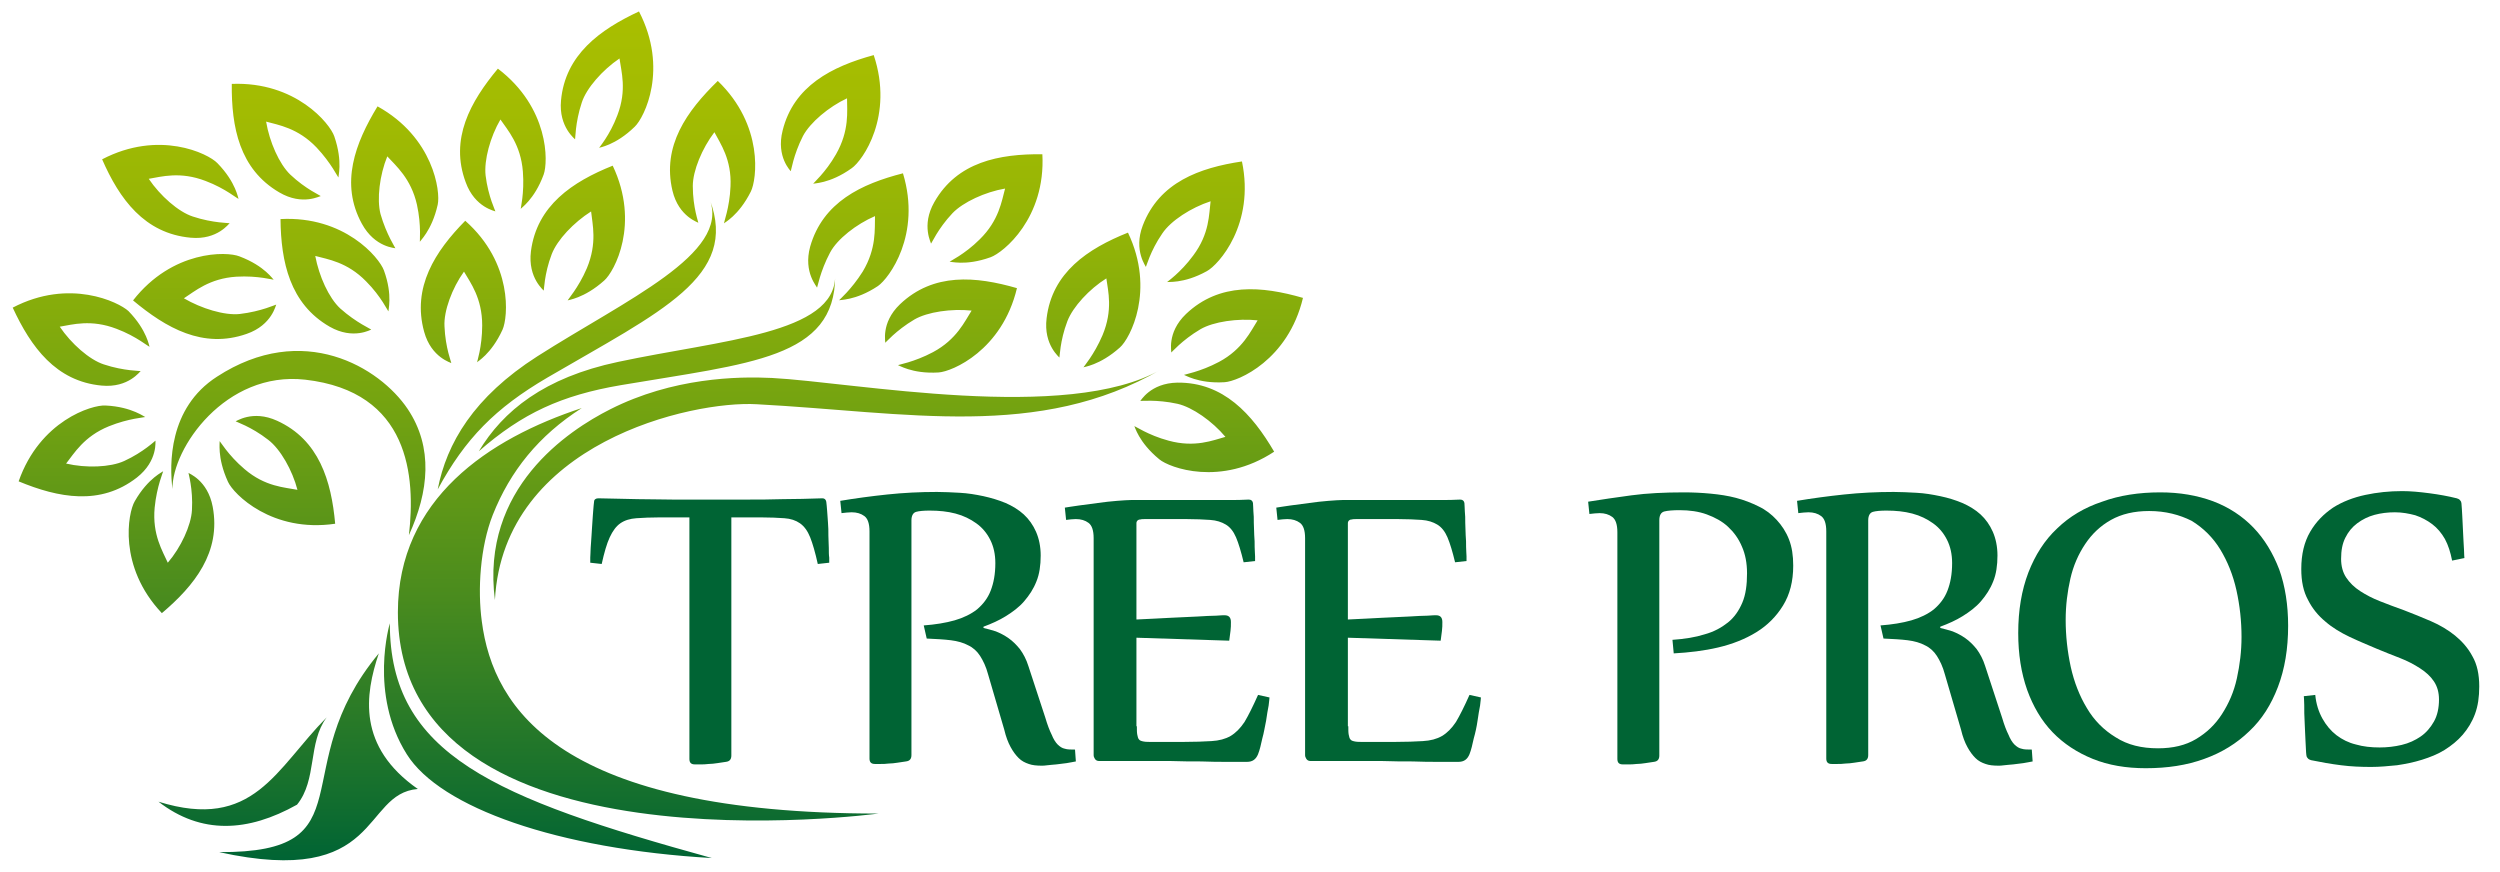
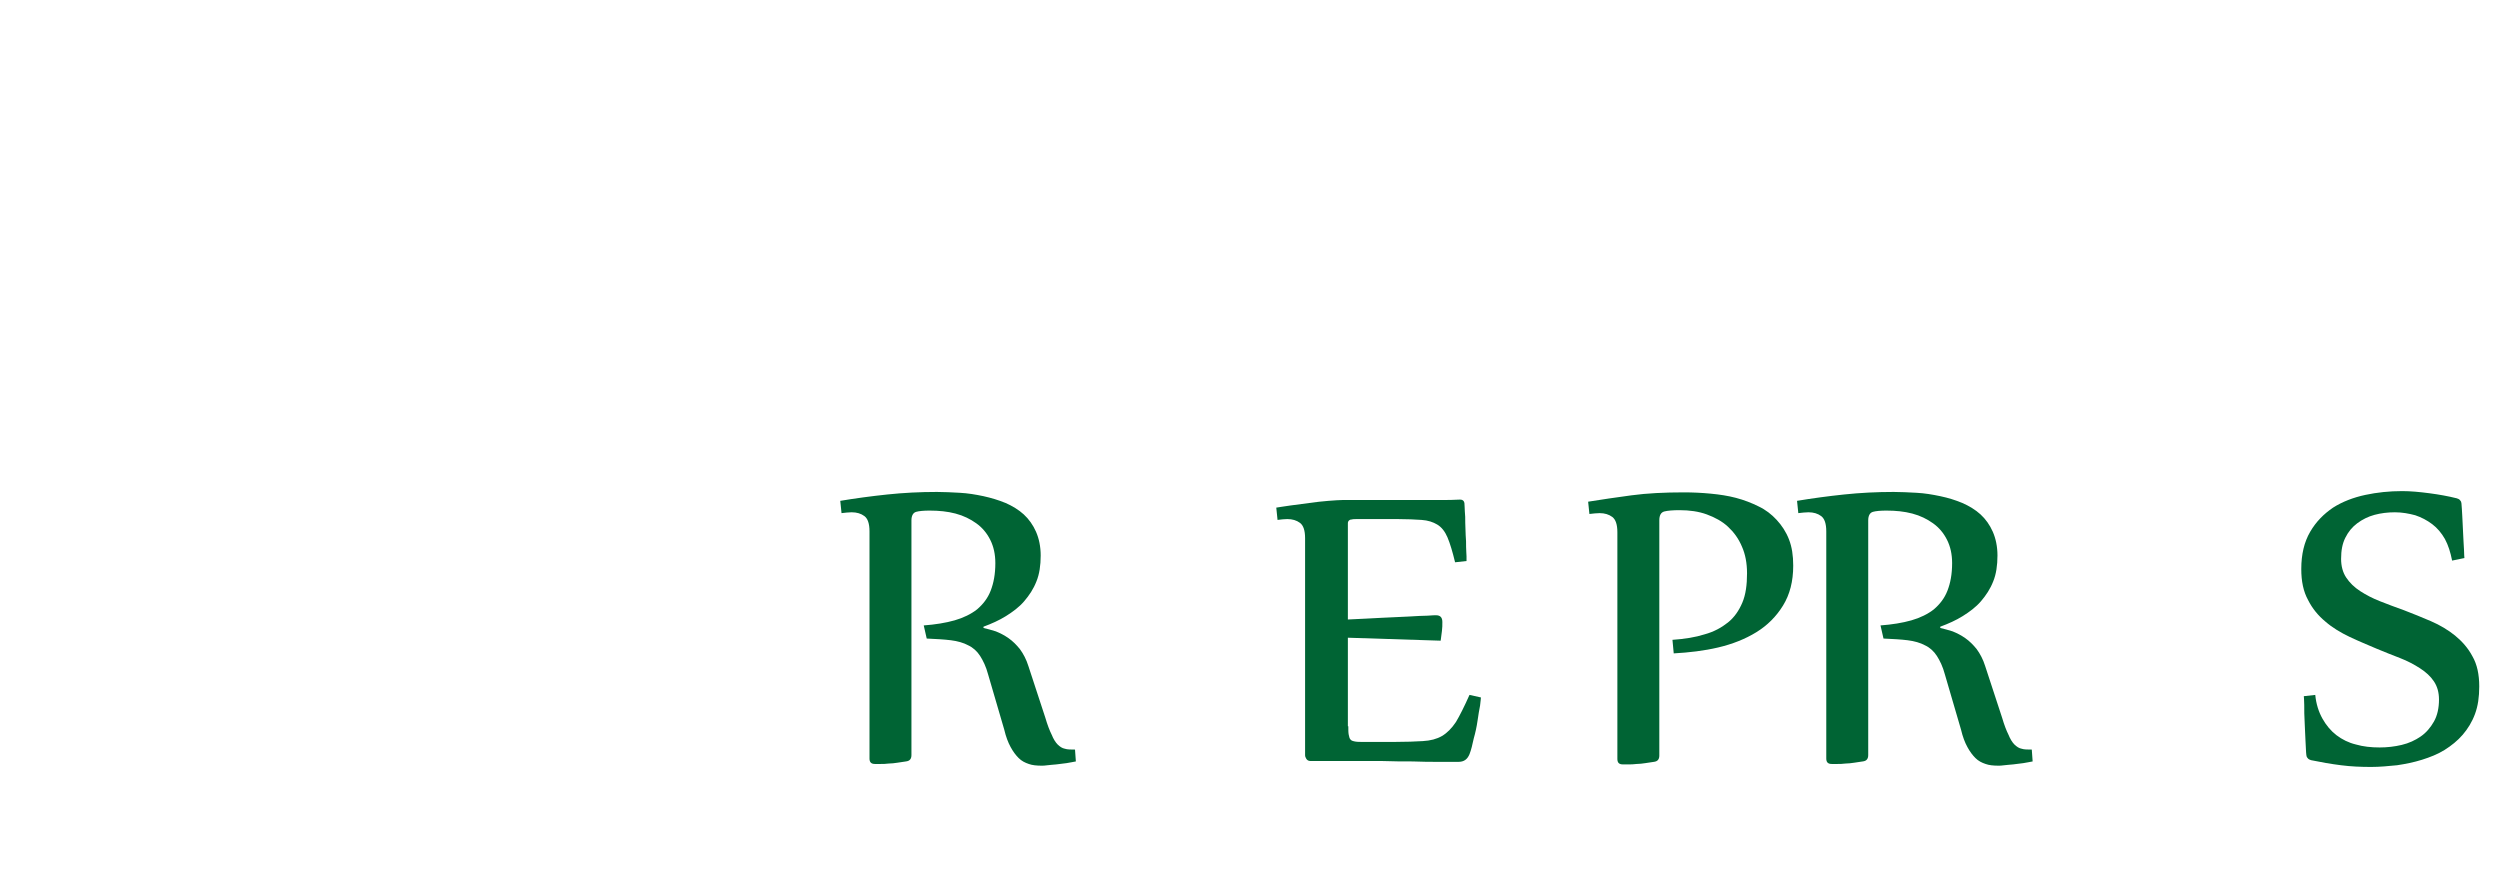
<svg xmlns="http://www.w3.org/2000/svg" version="1.1" id="Layer_4" x="0px" y="0px" viewBox="0 0 590 205.8" style="enable-background:new 0 0 590 205.8;" xml:space="preserve">
  <style type="text/css">
	.st0{fill:url(#SVGID_1_);}
	.st1{fill:#006434;}
</style>
  <linearGradient id="SVGID_1_" gradientUnits="userSpaceOnUse" x1="155.25" y1="763.028" x2="155.25" y2="562.7" gradientTransform="matrix(1 0 0 1 0 -560)">
    <stop offset="0" style="stop-color:#006434" />
    <stop offset="7.809341e-02" style="stop-color:#146F2E" />
    <stop offset="0.308" style="stop-color:#498B1E" />
    <stop offset="0.523" style="stop-color:#72A211" />
    <stop offset="0.716" style="stop-color:#90B208" />
    <stop offset="0.882" style="stop-color:#A2BB02" />
    <stop offset="1" style="stop-color:#A9BF00" />
  </linearGradient>
-   <path class="st0" d="M145.9,85.4c24.4-5.2,51.2-6.6,51.2-20.3c0,19.5-20,20.6-50.6,25.8c-14,2.4-23.2,6.6-33.5,15.6  C118.7,97,128.4,89.1,145.9,85.4z M103.3,115.5c6.5-12,13.6-19.2,25.9-26.4c26.9-15.7,45.2-23.8,38.3-42c4.8,12.8-19.7,23.6-40.7,37  C111.8,93.7,105.4,104.6,103.3,115.5z M182.2,89.2c-8.1-0.4-23.4-0.1-38.2,7.4c-9.9,5-30.6,18.6-27.2,45c2-37.1,46.5-47.1,61.8-46.2  c35.6,1.9,66.5,8.5,95.4-8.2C251.9,99.9,201.4,90.2,182.2,89.2z M93.9,144.5c0,62.8,113.4,47.5,113.4,47.5  c-74.8,0-90.9-24.4-93.6-45.4c-1-7.4-0.4-17.5,2.6-25.1c4.1-10.3,10.8-18.7,21-25.2C115.4,103.5,93.9,117.7,93.9,144.5z M96,178  c7.9,12.6,35.6,22.4,72,24.5c-51.4-14.2-76-24.4-76-55.4C92,147.1,87,163.7,96,178z M77.1,169.3c-12,12.1-17.2,26.9-39.7,19.9  c10.1,7.8,21.1,7.2,32.7,0.7C74.9,184,72.6,175.3,77.1,169.3z M51.7,201.1c38.6,8.5,33.5-13.8,46.9-14.9c-14.3-10-12.5-22.2-9.2-32  C66.8,181.4,87.3,201.3,51.7,201.1z M40.7,115.4c-0.1-9.6,12.5-27.9,31.3-25.8c24.7,2.8,26.1,22.9,24.5,36.7  c4.7-10.3,5.8-20.7-0.3-29.8c-6.6-9.8-24.7-20.8-45-7.6C39.7,96.3,40,109.7,40.7,115.4z M191.2,58.2c-1.7,6.2,1.8,9.6,1.6,9.7  c0.1,0.1,0.7-3.8,3.1-8.3c1.7-3.2,6.2-6.7,10.6-8.6c-0.1,3,0.4,7.6-2.9,13.1c-2.7,4.3-5.7,6.8-5.6,6.8c-0.1-0.2,3.8,0.2,9.2-3.4  c2.6-1.8,10.3-12.1,5.9-26.6C203.3,43.4,194.2,47.7,191.2,58.2z M50.2,119.6c-1.2-6.4-5.8-7.9-5.7-8c-0.1,0,1.1,3.7,0.8,8.8  c-0.2,3.6-2.6,8.8-5.7,12.4c-1.2-2.7-3.7-6.6-3.1-13c0.5-5.1,2.1-8.6,2-8.6c0.1,0.1-3.5,1.5-6.7,7.1c-1.6,2.7-4,15.4,6.4,26.4  C45.9,138.2,52.2,130.3,50.2,119.6z M32.3,112.7c5.1-4,4.3-8.8,4.4-8.7c0-0.1-2.8,2.7-7.4,4.8c-3.3,1.5-9,1.7-13.7,0.6  c1.9-2.4,4.2-6.4,10.1-8.8c4.7-1.9,8.6-2.1,8.6-2.2c0,0.2-3-2.4-9.4-2.7c-3.2-0.2-15.5,3.6-20.5,17.9  C13.8,117.5,23.7,119.4,32.3,112.7z M100.1,78.3c1.7,6.2,6.5,7.3,6.4,7.4c0.1,0-1.4-3.6-1.6-8.7c-0.2-3.6,1.8-9,4.6-12.9  c1.5,2.6,4.3,6.2,4.3,12.7c0,5.1-1.3,8.8-1.2,8.7c-0.1-0.1,3.3-1.8,6-7.7c1.3-2.9,2.5-15.7-8.8-25.7  C102.7,59.3,97.2,67.8,100.1,78.3z M77.8,77.1c5.6,3.2,9.8,0.6,9.8,0.7c0.1-0.1-3.5-1.6-7.3-5c-2.7-2.5-5-7.6-5.9-12.4  c2.9,0.8,7.5,1.4,12,6c3.6,3.6,5.2,7.2,5.3,7.1c-0.2,0,1.1-3.7-1.1-9.7c-1.1-3-9.3-12.9-24.4-12.1C66.3,61.8,68.4,71.7,77.8,77.1z   M58.2,78.8c6.1-2.1,6.9-7,7-6.9c0-0.1-3.5,1.6-8.6,2.2c-3.6,0.4-9.1-1.3-13.2-3.7c2.5-1.6,6-4.7,12.4-5.1c5.1-0.3,8.8,0.8,8.8,0.7  c-0.1,0.1-2-3.2-8.1-5.5c-3-1.2-15.8-1.5-25.1,10.4C39.2,77.4,47.9,82.4,58.2,78.8z M85.4,52.8c3.1,5.7,8,5.7,7.9,5.8  c0.1,0-2.1-3.2-3.5-8.1c-0.9-3.5-0.2-9.2,1.6-13.6c2,2.2,5.6,5.2,7,11.4c1.1,5,0.6,8.9,0.7,8.8c-0.2-0.1,2.8-2.5,4.2-8.8  c0.7-3.1-1-15.9-14.2-23.2C83.8,33.8,80.2,43.3,85.4,52.8z M109.9,43c2.2,6.1,7.1,6.8,7,6.9c0.1,0-1.7-3.5-2.3-8.5  c-0.4-3.6,1.1-9.1,3.5-13.2c1.7,2.5,4.8,5.9,5.3,12.3c0.4,5.1-0.6,8.9-0.5,8.8c-0.1-0.1,3.2-2.1,5.4-8.1c1.1-3,1.3-15.8-10.8-25  C111,24,106.1,32.8,109.9,43z M132.4,23.7c-0.6,6.4,3.5,9.2,3.3,9.2c0.1,0.1,0-3.9,1.6-8.7c1.1-3.4,4.9-7.7,8.9-10.4  c0.4,3,1.8,7.4-0.5,13.4c-1.8,4.8-4.4,7.7-4.3,7.7c-0.1-0.1,3.8-0.5,8.4-5c2.3-2.2,8-13.7,1-27.2C141.6,7,133.4,12.9,132.4,23.7z   M65.9,45.4c5.6,3.3,9.8,0.7,9.8,0.9c0.1-0.1-3.5-1.6-7.2-5.1c-2.6-2.5-4.9-7.7-5.7-12.5c2.9,0.8,7.5,1.5,11.9,6.1  c3.5,3.7,5.1,7.2,5.2,7.1c-0.2,0,1.1-3.6-1-9.7c-1-3-9.1-13-24.2-12.4C54.6,30,56.5,39.9,65.9,45.4z M24,91c6.4,0.6,9.1-3.5,9.2-3.4  c0.1-0.1-3.9,0-8.7-1.6c-3.4-1.1-7.7-4.9-10.4-8.9c3-0.5,7.4-1.8,13.4,0.5c4.8,1.8,7.7,4.4,7.8,4.2c-0.1,0.1-0.5-3.8-5-8.4  C28,71.3,16.4,65.6,3,72.6C7.3,81.9,13.2,90,24,91z M45,56.1c6.4,0.6,9.1-3.5,9.2-3.4c0.1-0.1-3.9,0-8.7-1.6  c-3.4-1.1-7.7-4.9-10.4-8.9c3-0.5,7.4-1.8,13.4,0.5c4.8,1.8,7.7,4.4,7.8,4.2c-0.1,0.1-0.5-3.8-5-8.4c-2.2-2.3-13.8-7.9-27.2-0.9  C28.2,47,34.1,55.1,45,56.1z M125.3,59.3c-0.8,6.4,3.2,9.3,3,9.3c0.1,0.1,0.1-3.9,1.9-8.6c1.3-3.4,5.2-7.5,9.3-10.1  c0.3,3,1.5,7.4-1,13.4c-2,4.7-4.7,7.6-4.5,7.6c-0.1-0.1,3.8-0.4,8.6-4.7c2.4-2.1,8.5-13.4,2-27.1C135.1,42.9,126.7,48.5,125.3,59.3z   M65.4,99.3c-5.9-2.7-9.8,0.3-9.8,0.1c-0.1,0.1,3.6,1.2,7.7,4.4c2.9,2.2,5.7,7.2,6.9,11.8c-3-0.6-7.6-0.7-12.5-4.9  c-3.9-3.3-5.8-6.7-5.9-6.6c0.2,0-0.7,3.7,2,9.6c1.3,2.9,10.4,12.1,25.3,9.9C78.2,113.5,75.3,103.8,65.4,99.3z M279.9,74.1  c-4.7,4.5-3.3,9.2-3.5,9.1c0,0.1,2.5-2.9,6.9-5.5c3.1-1.8,8.8-2.6,13.5-2.1c-1.6,2.5-3.5,6.8-9.1,9.8c-4.5,2.4-8.4,3-8.3,3.1  c0-0.2,3.2,2.1,9.6,1.7c3.2-0.2,15-5.2,18.5-19.9C297.8,67.5,287.8,66.6,279.9,74.1z M269.7,53.2c-2.3,6,0.9,9.8,0.7,9.8  c0.1,0.1,1-3.7,3.9-7.9c2-3,6.8-6.1,11.4-7.6c-0.4,3-0.2,7.6-4.1,12.8c-3,4.1-6.3,6.3-6.2,6.3c0-0.2,3.8,0.5,9.4-2.6  c2.8-1.5,11.4-11.1,8.3-25.9C283.1,39.6,273.6,43,269.7,53.2z M212.4,71.8c-4.7,4.5-3.3,9.2-3.5,9.1c0,0.1,2.5-2.9,6.9-5.5  c3.1-1.8,8.8-2.6,13.5-2.1c-1.6,2.5-3.5,6.8-9.1,9.8c-4.5,2.4-8.4,3-8.3,3.1c0-0.2,3.2,2.1,9.6,1.7c3.2-0.2,15-5.2,18.5-19.9  C230.3,65.2,220.3,64.3,212.4,71.8z M220.5,47.7c-3.2,5.6-0.6,9.8-0.8,9.8c0.1,0.1,1.6-3.5,5.1-7.2c2.5-2.6,7.7-5,12.4-5.8  c-0.8,2.9-1.4,7.5-6,12c-3.6,3.6-7.2,5.2-7.1,5.3c0-0.2,3.6,1.1,9.7-1.1c3-1.1,13-9.2,12.2-24.3C235.8,36.3,225.9,38.2,220.5,47.7z   M247,75.1c-0.8,6.4,3.2,9.3,3,9.3c0.1,0.1,0.1-3.9,1.9-8.6c1.3-3.4,5.2-7.6,9.2-10.1c0.4,3,1.6,7.4-0.9,13.4  c-2,4.7-4.6,7.6-4.5,7.6c-0.1-0.1,3.8-0.4,8.6-4.7c2.4-2.1,8.4-13.5,1.9-27.1C256.7,58.7,248.3,64.3,247,75.1z M277.9,90.3  c-6.5,0.1-8.7,4.4-8.8,4.3c-0.1,0.1,3.8-0.4,8.8,0.7c3.5,0.8,8.2,4.1,11.3,7.8c-2.9,0.8-7.2,2.6-13.4,0.9c-4.9-1.3-8.1-3.6-8.1-3.4  c0.1-0.1,0.9,3.7,5.9,7.8c2.4,2,14.5,6.5,27.1-1.8C295.5,97.7,288.7,90.2,277.9,90.3z M158.7,45c1.5,6.3,6.3,7.5,6.1,7.6  c0.1,0-1.3-3.6-1.3-8.7c0-3.6,2.2-8.9,5.1-12.7c1.4,2.7,4.1,6.4,3.8,12.8c-0.2,5.1-1.7,8.7-1.5,8.7c-0.1-0.1,3.4-1.7,6.3-7.5  c1.4-2.8,3.1-15.6-7.8-26.1C162.1,26.2,156.2,34.4,158.7,45z M184.7,30.8c-1.6,6.3,2,9.6,1.9,9.6c0.1,0.1,0.6-3.8,2.9-8.3  c1.7-3.2,6.1-6.9,10.4-8.9c0,3,0.6,7.6-2.6,13.2c-2.5,4.4-5.5,6.9-5.4,7c-0.1-0.2,3.8,0.1,9.1-3.7c2.6-1.8,10-12.3,5.2-26.7  C196.3,15.7,187.3,20.3,184.7,30.8z" />
  <g>
-     <path class="st1" d="M155.9,122.1c-2.3,0-4.2,0.1-5.7,0.2s-2.8,0.5-3.8,1.2s-1.8,1.8-2.5,3.3c-0.7,1.5-1.3,3.6-1.9,6.3l-2.7-0.3   c0-0.1,0-0.5,0-1.2c0-0.6,0.1-1.4,0.1-2.3c0.1-0.9,0.1-1.9,0.2-2.9c0.1-1.1,0.1-2.1,0.2-3.1c0.1-1,0.1-2,0.2-2.8   c0.1-0.9,0.1-1.6,0.2-2.1c0-0.5,0.4-0.8,1-0.8c3.2,0.1,6.3,0.1,9.3,0.2c3,0,5.7,0.1,8.2,0.1h17.8c2.5,0,5.2,0,8.2-0.1   c3,0,6.1-0.1,9.4-0.2c0.5,0,0.8,0.3,0.9,0.8c0.1,0.5,0.1,1.2,0.2,2.1c0.1,0.9,0.1,1.8,0.2,2.8c0.1,1,0.1,2.1,0.1,3.1   c0,1.1,0.1,2,0.1,2.9s0,1.7,0.1,2.3c0,0.6,0,1,0,1.2l-2.7,0.3c-0.6-2.7-1.2-4.8-1.8-6.3s-1.4-2.6-2.4-3.3c-1-0.7-2.2-1.1-3.7-1.2   s-3.4-0.2-5.7-0.2h-6.8v56.2c0,0.9-0.4,1.4-1.3,1.5c-0.6,0.1-1.3,0.2-2,0.3s-1.4,0.2-2.1,0.2c-0.7,0.1-1.3,0.1-1.9,0.1   c-0.6,0-1,0-1.3,0c-0.9,0-1.3-0.4-1.3-1.3v-57C162.7,122.1,155.9,122.1,155.9,122.1z" />
    <path class="st1" d="M218,147.6c2.7-0.2,5.2-0.6,7.3-1.2c2.1-0.6,3.9-1.5,5.3-2.6c1.4-1.2,2.5-2.6,3.2-4.4c0.7-1.8,1.1-3.9,1.1-6.5   c0-2.1-0.4-3.9-1.2-5.5c-0.8-1.6-1.9-2.9-3.3-3.9c-1.4-1-3-1.8-4.9-2.3s-3.9-0.7-6.1-0.7c-1.4,0-2.5,0.1-3.2,0.3   c-0.7,0.2-1.1,0.9-1.1,2v55.4c0,0.9-0.4,1.4-1.3,1.5c-0.6,0.1-1.3,0.2-2,0.3s-1.4,0.2-2.1,0.2c-0.7,0.1-1.3,0.1-1.9,0.1   c-0.6,0-1,0-1.3,0c-0.9,0-1.3-0.4-1.3-1.3v-53.6c0-1.8-0.4-3-1.2-3.6s-1.8-0.9-3-0.9c-0.7,0-1.5,0.1-2.4,0.2l-0.3-2.9   c3.6-0.6,7.3-1.1,11.1-1.5s7.7-0.6,11.7-0.6c1.7,0,3.5,0.1,5.4,0.2s3.7,0.4,5.6,0.8c1.8,0.4,3.5,0.9,5.2,1.6   c1.6,0.7,3.1,1.6,4.3,2.7s2.2,2.5,2.9,4.1s1.1,3.5,1.1,5.6c0,2.3-0.3,4.4-1,6.1c-0.7,1.8-1.7,3.3-2.9,4.7s-2.7,2.5-4.3,3.5   s-3.4,1.8-5.3,2.5v0.3c0.9,0.2,1.9,0.5,2.9,0.8c1,0.4,2,0.9,3,1.6c1,0.7,1.9,1.6,2.7,2.6c0.8,1.1,1.5,2.4,2,4l4,12.2   c0.5,1.7,1,3,1.5,4c0.4,1,0.9,1.8,1.4,2.3s1.1,0.9,1.7,1c0.6,0.2,1.4,0.2,2.4,0.2l0.2,2.8c-0.7,0.1-1.4,0.3-2.2,0.4   c-0.8,0.1-1.6,0.2-2.4,0.3c-0.8,0.1-1.5,0.1-2.1,0.2c-0.6,0.1-1.1,0.1-1.4,0.1c-1.1,0-2.2-0.1-3-0.4c-0.9-0.3-1.7-0.7-2.4-1.4   s-1.3-1.5-1.9-2.6c-0.6-1.1-1.1-2.4-1.5-4.1l-3.8-13c-0.5-1.9-1.2-3.3-1.9-4.4c-0.7-1.1-1.7-2-2.8-2.5c-1.1-0.6-2.5-1-4.1-1.2   s-3.5-0.3-5.7-0.4L218,147.6z" />
-     <path class="st1" d="M268.3,171.4c0,0.9,0,1.5,0.1,2s0.2,0.9,0.4,1.1c0.2,0.3,0.6,0.4,1.1,0.5s1.3,0.1,2.2,0.1h6.9   c2.9,0,5.2-0.1,6.9-0.2c1.8-0.1,3.3-0.5,4.5-1.2s2.3-1.8,3.3-3.3c0.9-1.5,2-3.7,3.2-6.4l2.7,0.6c0,0.3-0.1,0.9-0.2,1.9   c-0.2,1-0.4,2.2-0.6,3.6c-0.3,1.4-0.5,2.8-0.9,4.2c-0.3,1.4-0.6,2.7-1,3.7c-0.5,1.2-1.3,1.8-2.6,1.8c-1.3,0-2.9,0-4.7,0   c-1.8,0-3.8,0-6.1-0.1c-2.2,0-4.6,0-7.2-0.1c-2.5,0-5.2,0-8,0h-8.9c-0.5,0-0.8-0.2-1-0.5s-0.3-0.6-0.3-0.9V127c0-1.8-0.4-3-1.2-3.6   c-0.8-0.6-1.8-0.9-3-0.9c-0.7,0-1.5,0.1-2.3,0.2l-0.3-2.9c0.7-0.1,1.8-0.3,3.3-0.5c1.4-0.2,2.9-0.4,4.5-0.6s3-0.4,4.5-0.5   c1.4-0.1,2.6-0.2,3.4-0.2h19.5c1.2,0,2.5,0,3.8,0s2.8,0,4.4-0.1c0.6,0,0.9,0.3,1,0.8c0,0.5,0.1,1.2,0.1,2c0.1,0.8,0.1,1.7,0.1,2.7   s0.1,1.9,0.1,2.9c0.1,1,0.1,1.9,0.1,2.8c0,0.9,0.1,1.6,0.1,2.2c0,0.6,0,1,0,1.1l-2.7,0.3c-0.6-2.5-1.2-4.5-1.8-5.9   c-0.6-1.4-1.4-2.4-2.4-3s-2.2-1-3.7-1.1s-3.4-0.2-5.7-0.2h-9.4c-0.6,0-1.1,0-1.4,0.1c-0.3,0-0.5,0.1-0.7,0.3   c-0.1,0.1-0.2,0.3-0.2,0.6c0,0.3,0,0.6,0,1.1v21.6c2.9-0.1,5.6-0.3,8-0.4c2.4-0.1,4.6-0.2,6.4-0.3s3.3-0.2,4.4-0.2   c1.1-0.1,1.8-0.1,2-0.1c1,0,1.5,0.5,1.5,1.6c0,0.7,0,1.4-0.1,2.1c-0.1,0.7-0.2,1.5-0.3,2.3l-21.9-0.7v20.9L268.3,171.4L268.3,171.4   z" />
    <path class="st1" d="M318.2,171.4c0,0.9,0,1.5,0.1,2s0.2,0.9,0.4,1.1c0.2,0.3,0.6,0.4,1.1,0.5s1.3,0.1,2.2,0.1h6.9   c2.9,0,5.2-0.1,6.9-0.2c1.8-0.1,3.3-0.5,4.5-1.2s2.3-1.8,3.3-3.3c0.9-1.5,2-3.7,3.2-6.4l2.7,0.6c0,0.3-0.1,0.9-0.2,1.9   c-0.2,1-0.4,2.2-0.6,3.6c-0.2,1.4-0.5,2.8-0.9,4.2c-0.3,1.4-0.6,2.7-1,3.7c-0.5,1.2-1.3,1.8-2.6,1.8c-1.3,0-2.9,0-4.7,0   c-1.8,0-3.8,0-6.1-0.1c-2.2,0-4.6,0-7.2-0.1c-2.5,0-5.2,0-8,0h-8.9c-0.5,0-0.8-0.2-1-0.5s-0.3-0.6-0.3-0.9V127c0-1.8-0.4-3-1.2-3.6   c-0.8-0.6-1.8-0.9-3-0.9c-0.7,0-1.5,0.1-2.3,0.2l-0.3-2.9c0.7-0.1,1.8-0.3,3.3-0.5c1.4-0.2,2.9-0.4,4.5-0.6s3-0.4,4.5-0.5   c1.4-0.1,2.6-0.2,3.4-0.2h19.5c1.2,0,2.5,0,3.8,0s2.8,0,4.4-0.1c0.6,0,0.9,0.3,1,0.8c0,0.5,0.1,1.2,0.1,2c0.1,0.8,0.1,1.7,0.1,2.7   s0.1,1.9,0.1,2.9c0.1,1,0.1,1.9,0.1,2.8c0,0.9,0.1,1.6,0.1,2.2c0,0.6,0,1,0,1.1l-2.7,0.3c-0.6-2.5-1.2-4.5-1.8-5.9   c-0.6-1.4-1.4-2.4-2.4-3s-2.2-1-3.7-1.1s-3.4-0.2-5.7-0.2h-9.4c-0.6,0-1.1,0-1.4,0.1c-0.3,0-0.5,0.1-0.7,0.3   c-0.1,0.1-0.2,0.3-0.2,0.6c0,0.3,0,0.6,0,1.1v21.6c2.9-0.1,5.6-0.3,8-0.4c2.4-0.1,4.6-0.2,6.4-0.3s3.3-0.2,4.4-0.2   c1.1-0.1,1.8-0.1,2-0.1c1,0,1.5,0.5,1.5,1.6c0,0.7,0,1.4-0.1,2.1c-0.1,0.7-0.2,1.5-0.3,2.3l-21.9-0.7v20.9L318.2,171.4L318.2,171.4   z" />
    <path class="st1" d="M394.7,151c2.9-0.2,5.4-0.6,7.6-1.3c2.2-0.6,4-1.6,5.5-2.8s2.6-2.8,3.4-4.7s1.1-4.2,1.1-6.9   c0-2.4-0.4-4.5-1.2-6.3c-0.8-1.9-1.9-3.4-3.3-4.7c-1.4-1.3-3.1-2.2-5-2.9c-1.9-0.7-4.1-1-6.4-1c-1.6,0-2.8,0.1-3.6,0.3   c-0.8,0.2-1.2,0.9-1.2,2.1v55.5c0,0.9-0.4,1.4-1.3,1.5c-0.6,0.1-1.3,0.2-2,0.3s-1.4,0.2-2.1,0.2c-0.7,0.1-1.3,0.1-1.9,0.1   s-1,0-1.3,0c-0.9,0-1.3-0.4-1.3-1.3v-53.5c0-1.8-0.4-3-1.2-3.6c-0.8-0.6-1.8-0.9-3-0.9c-0.7,0-1.5,0.1-2.4,0.2l-0.3-2.9   c3.1-0.5,6.5-1,10.2-1.5s7.8-0.7,12.4-0.7c2.1,0,4.2,0.1,6.3,0.3c2.1,0.2,4.1,0.5,6,1s3.7,1.2,5.3,2c1.7,0.8,3.1,1.9,4.3,3.2   c1.2,1.3,2.2,2.8,2.9,4.6c0.7,1.8,1,3.8,1,6.2c0,3.7-0.8,6.8-2.4,9.4c-1.6,2.6-3.7,4.7-6.3,6.3c-2.6,1.6-5.6,2.8-9,3.6   s-6.9,1.2-10.5,1.4L394.7,151z" />
    <path class="st1" d="M443.8,147.6c2.7-0.2,5.2-0.6,7.3-1.2c2.1-0.6,3.9-1.5,5.3-2.6c1.4-1.2,2.5-2.6,3.2-4.4   c0.7-1.8,1.1-3.9,1.1-6.5c0-2.1-0.4-3.9-1.2-5.5c-0.8-1.6-1.9-2.9-3.3-3.9s-3-1.8-4.9-2.3s-3.9-0.7-6.1-0.7c-1.4,0-2.5,0.1-3.2,0.3   c-0.7,0.2-1.1,0.9-1.1,2v55.4c0,0.9-0.4,1.4-1.3,1.5c-0.6,0.1-1.3,0.2-2,0.3s-1.4,0.2-2.1,0.2c-0.7,0.1-1.3,0.1-1.9,0.1s-1,0-1.3,0   c-0.9,0-1.3-0.4-1.3-1.3v-53.6c0-1.8-0.4-3-1.2-3.6c-0.8-0.6-1.8-0.9-3-0.9c-0.7,0-1.5,0.1-2.4,0.2l-0.3-2.9   c3.6-0.6,7.3-1.1,11.1-1.5c3.8-0.4,7.7-0.6,11.7-0.6c1.7,0,3.5,0.1,5.4,0.2s3.7,0.4,5.6,0.8s3.5,0.9,5.2,1.6   c1.6,0.7,3.1,1.6,4.3,2.7c1.2,1.1,2.2,2.5,2.9,4.1c0.7,1.6,1.1,3.5,1.1,5.6c0,2.3-0.3,4.4-1,6.1c-0.7,1.8-1.7,3.3-2.9,4.7   c-1.2,1.4-2.7,2.5-4.3,3.5c-1.6,1-3.4,1.8-5.3,2.5v0.3c0.9,0.2,1.9,0.5,2.9,0.8c1,0.4,2,0.9,3,1.6c1,0.7,1.9,1.6,2.7,2.6   c0.8,1.1,1.5,2.4,2,4l4,12.2c0.5,1.7,1,3,1.5,4c0.4,1,0.9,1.8,1.4,2.3s1.1,0.9,1.7,1c0.6,0.2,1.4,0.2,2.4,0.2l0.2,2.8   c-0.7,0.1-1.4,0.3-2.2,0.4c-0.8,0.1-1.6,0.2-2.4,0.3s-1.5,0.1-2.1,0.2c-0.6,0.1-1.1,0.1-1.4,0.1c-1.1,0-2.2-0.1-3-0.4   c-0.9-0.3-1.7-0.7-2.4-1.4c-0.7-0.7-1.3-1.5-1.9-2.6s-1.1-2.4-1.5-4.1l-3.8-13c-0.5-1.9-1.2-3.3-1.9-4.4c-0.7-1.1-1.7-2-2.8-2.5   c-1.1-0.6-2.5-1-4.1-1.2s-3.5-0.3-5.7-0.4L443.8,147.6z" />
-     <path class="st1" d="M509.8,116.2c4.6,0,8.7,0.7,12.5,2.1c3.7,1.4,6.9,3.5,9.5,6.2s4.6,6,6.1,9.9c1.4,3.9,2.1,8.4,2.1,13.3   c0,5.4-0.8,10.2-2.4,14.4c-1.6,4.2-3.8,7.7-6.8,10.5c-2.9,2.8-6.4,5-10.6,6.5c-4.1,1.5-8.7,2.2-13.8,2.2c-4.6,0-8.8-0.7-12.5-2.2   s-6.9-3.6-9.5-6.3s-4.6-6.1-6-10c-1.4-4-2.1-8.4-2.1-13.4c0-5.4,0.8-10.1,2.4-14.3c1.6-4.1,3.8-7.6,6.8-10.4   c2.9-2.8,6.4-4.9,10.6-6.3C500.2,116.9,504.8,116.2,509.8,116.2z M507.2,120.6c-3.5,0-6.5,0.7-9,2.1s-4.5,3.3-6.1,5.7   s-2.8,5.1-3.5,8.2c-0.7,3.1-1.1,6.3-1.1,9.7c0,3.7,0.4,7.4,1.2,11.1c0.8,3.6,2.1,6.9,3.8,9.7c1.7,2.9,4,5.2,6.8,6.9   c2.8,1.8,6.1,2.6,10,2.6c3.5,0,6.5-0.7,9-2.2s4.5-3.4,6.1-5.9s2.8-5.2,3.5-8.4s1.1-6.4,1.1-9.8c0-3.7-0.4-7.4-1.2-11   s-2.1-6.8-3.8-9.6s-4-5.1-6.8-6.8C514.4,121.5,511.1,120.6,507.2,120.6z" />
    <path class="st1" d="M578.7,132.3c-0.4-2-0.9-3.6-1.7-5.1c-0.8-1.4-1.8-2.6-3-3.5s-2.5-1.6-4-2.1c-1.5-0.4-3.1-0.7-4.8-0.7   s-3.3,0.2-4.8,0.6s-2.9,1.1-4.1,2c-1.2,0.9-2.1,2-2.8,3.4c-0.7,1.4-1,3-1,5c0,1.7,0.4,3.2,1.2,4.4s1.9,2.3,3.3,3.2   c1.4,0.9,2.9,1.7,4.7,2.4s3.6,1.4,5.6,2.1c2.1,0.8,4.3,1.7,6.4,2.6c2.1,0.9,4.1,2.1,5.7,3.4c1.7,1.4,3.1,3,4.1,4.9   c1.1,1.9,1.6,4.3,1.6,7.1c0,2.5-0.3,4.6-1,6.5s-1.7,3.5-2.9,4.9s-2.7,2.6-4.3,3.6s-3.4,1.7-5.3,2.3c-1.9,0.6-3.9,1-5.9,1.3   c-2,0.2-4.1,0.4-6.1,0.4c-2.4,0-4.8-0.1-7.1-0.4c-2.4-0.3-4.7-0.7-7.1-1.2c-0.3-0.1-0.6-0.2-0.8-0.5c-0.2-0.2-0.3-0.5-0.3-0.7   c-0.1-0.7-0.1-1.8-0.2-3.3c-0.1-1.4-0.1-2.9-0.2-4.4c-0.1-1.5-0.1-2.9-0.1-4.1c0-1.2-0.1-1.9-0.1-2.1l2.7-0.3   c0.2,2.1,0.8,4,1.7,5.6s2,2.9,3.3,3.9s2.9,1.8,4.6,2.2c1.7,0.5,3.6,0.7,5.6,0.7c1.8,0,3.5-0.2,5.2-0.6c1.7-0.4,3.2-1.1,4.5-2   s2.3-2.1,3.1-3.5s1.2-3.2,1.2-5.2c0-1.7-0.4-3.1-1.2-4.3s-1.9-2.2-3.3-3.1c-1.4-0.9-2.9-1.7-4.7-2.4s-3.6-1.4-5.5-2.2   c-2.1-0.9-4.3-1.8-6.4-2.8c-2.1-1-4.1-2.2-5.7-3.6c-1.7-1.4-3.1-3.1-4.1-5.1c-1.1-2-1.6-4.4-1.6-7.3c0-3.5,0.7-6.4,2.1-8.8   c1.4-2.4,3.2-4.2,5.4-5.7c2.2-1.4,4.8-2.4,7.6-3s5.7-0.9,8.7-0.9c2,0,4.1,0.2,6.4,0.5c2.3,0.3,4.5,0.7,6.5,1.2   c0.3,0.1,0.6,0.2,0.8,0.5c0.2,0.2,0.3,0.5,0.3,0.7c0.1,0.7,0.1,1.8,0.2,3.1c0.1,1.3,0.1,2.7,0.2,4.1c0.1,1.4,0.1,2.6,0.2,3.7   c0,1.1,0.1,1.8,0.1,2L578.7,132.3z" />
  </g>
</svg>